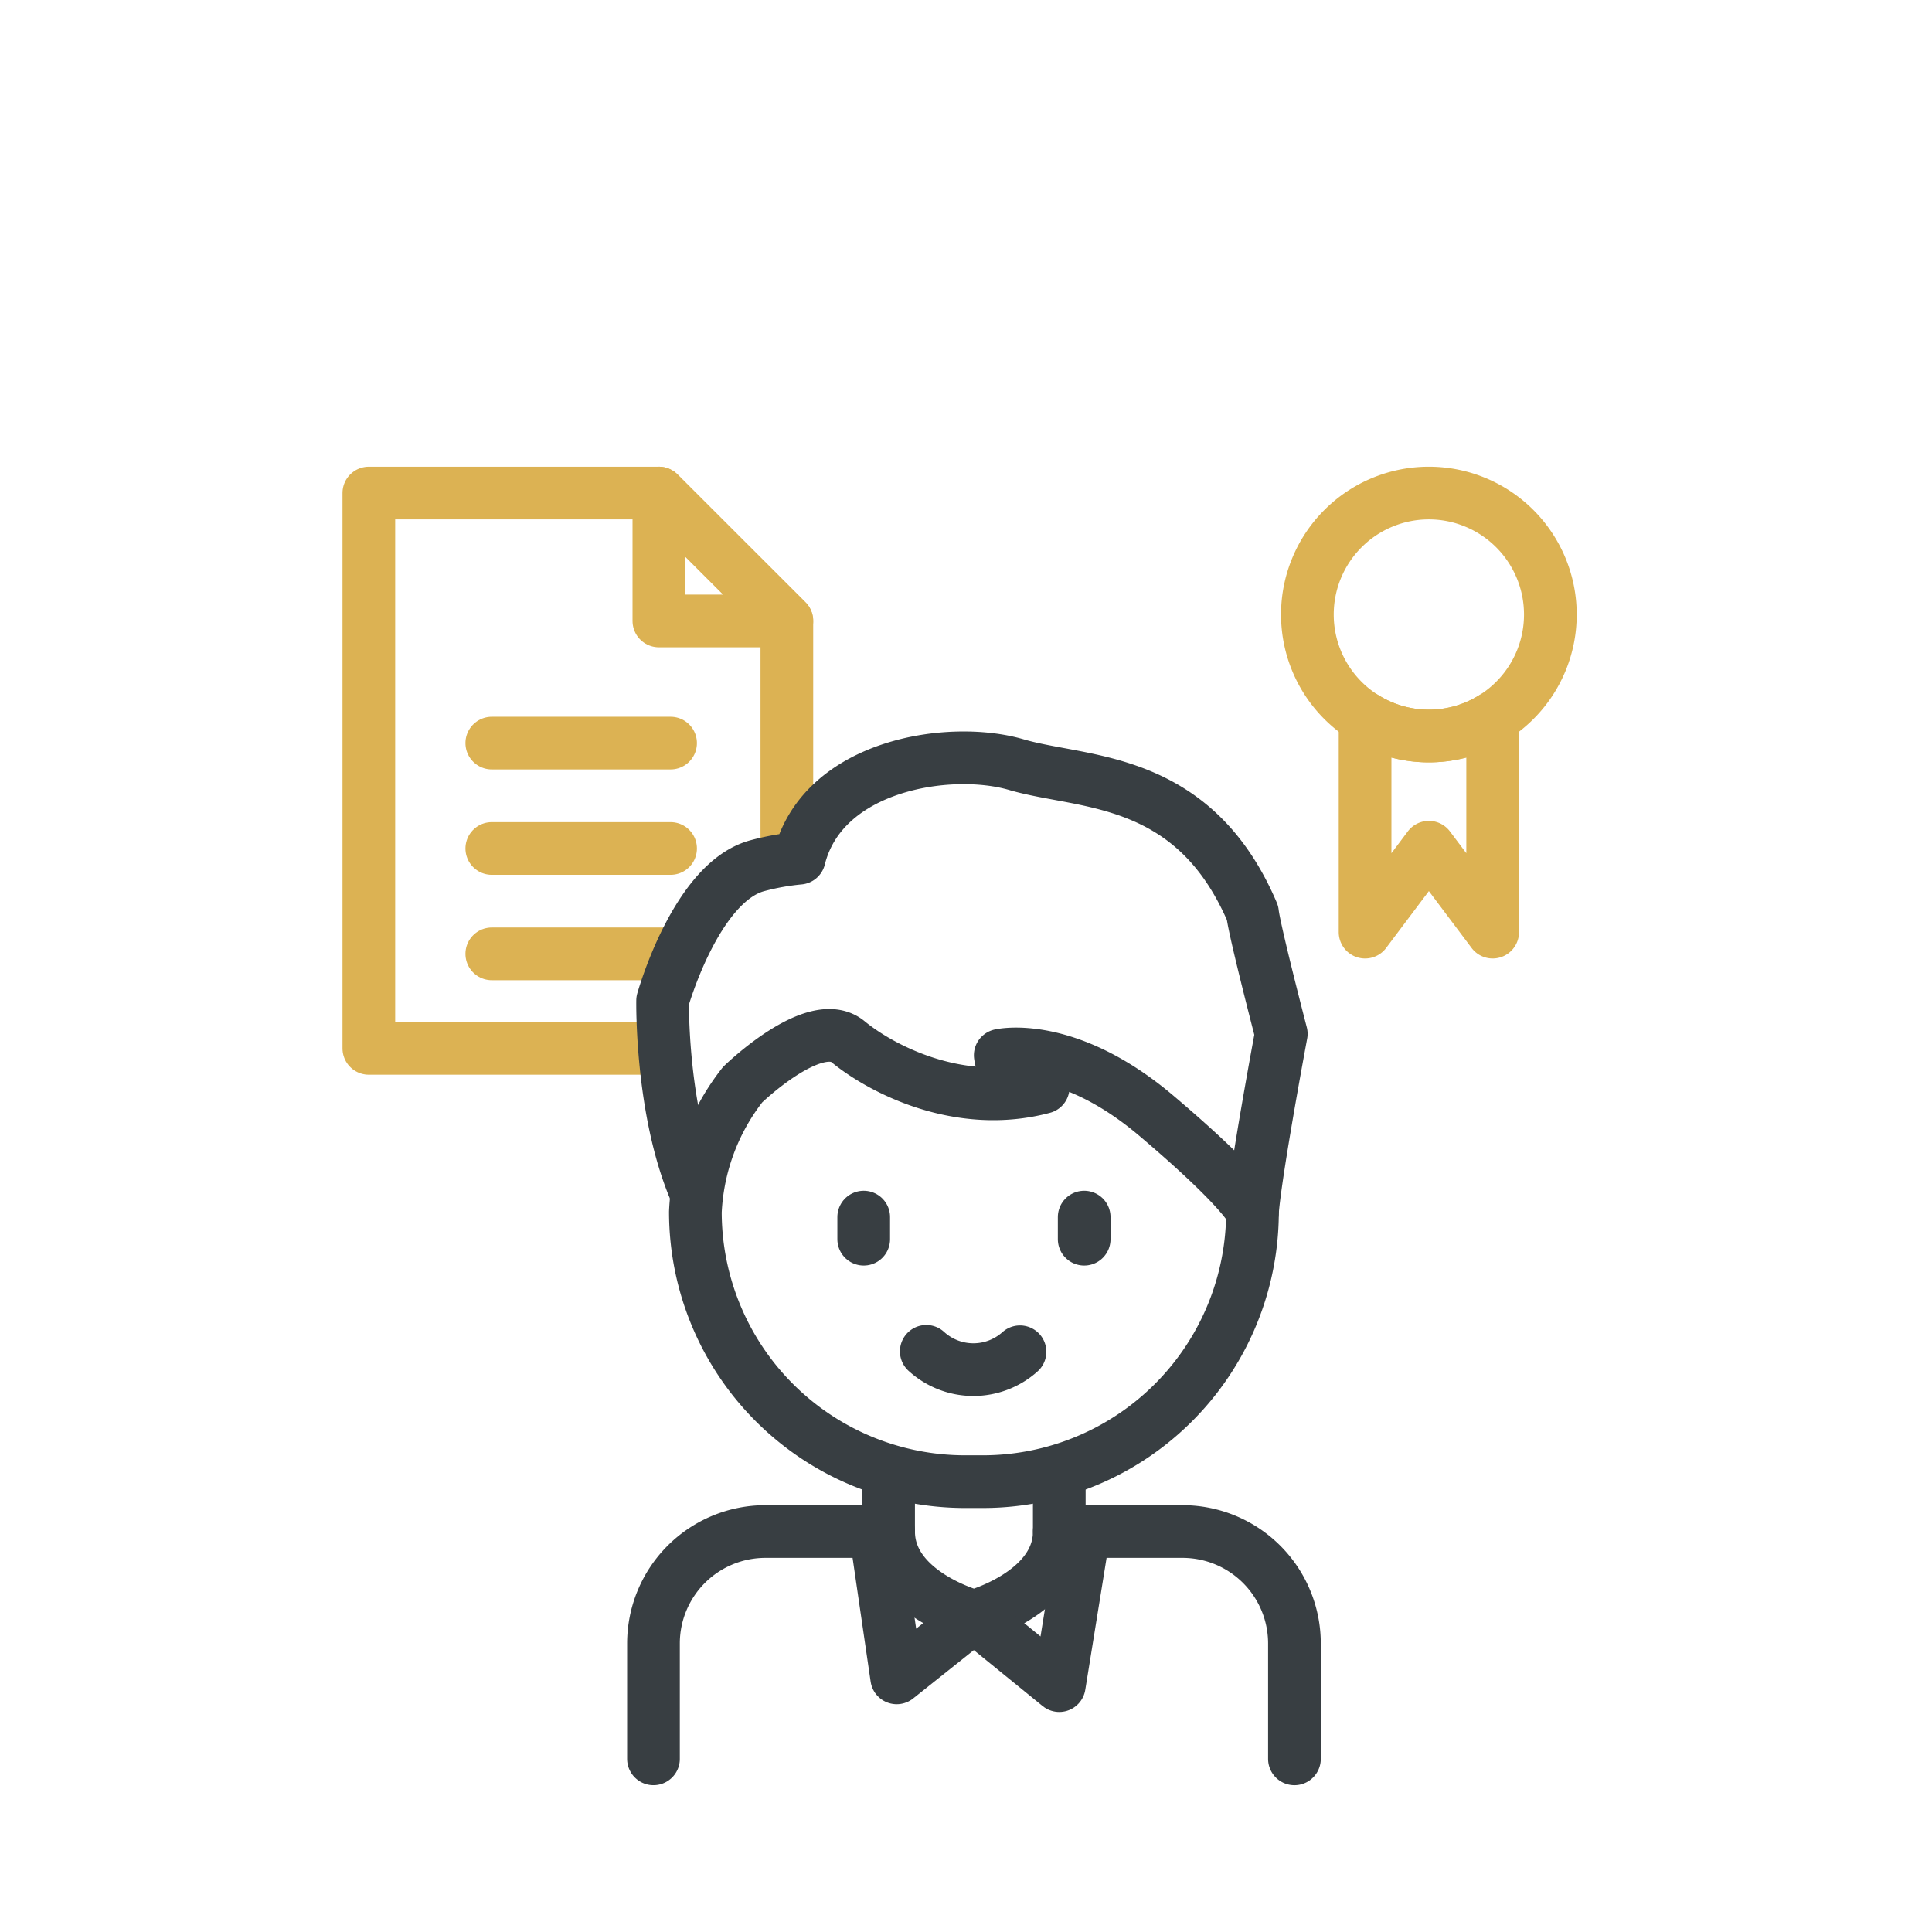
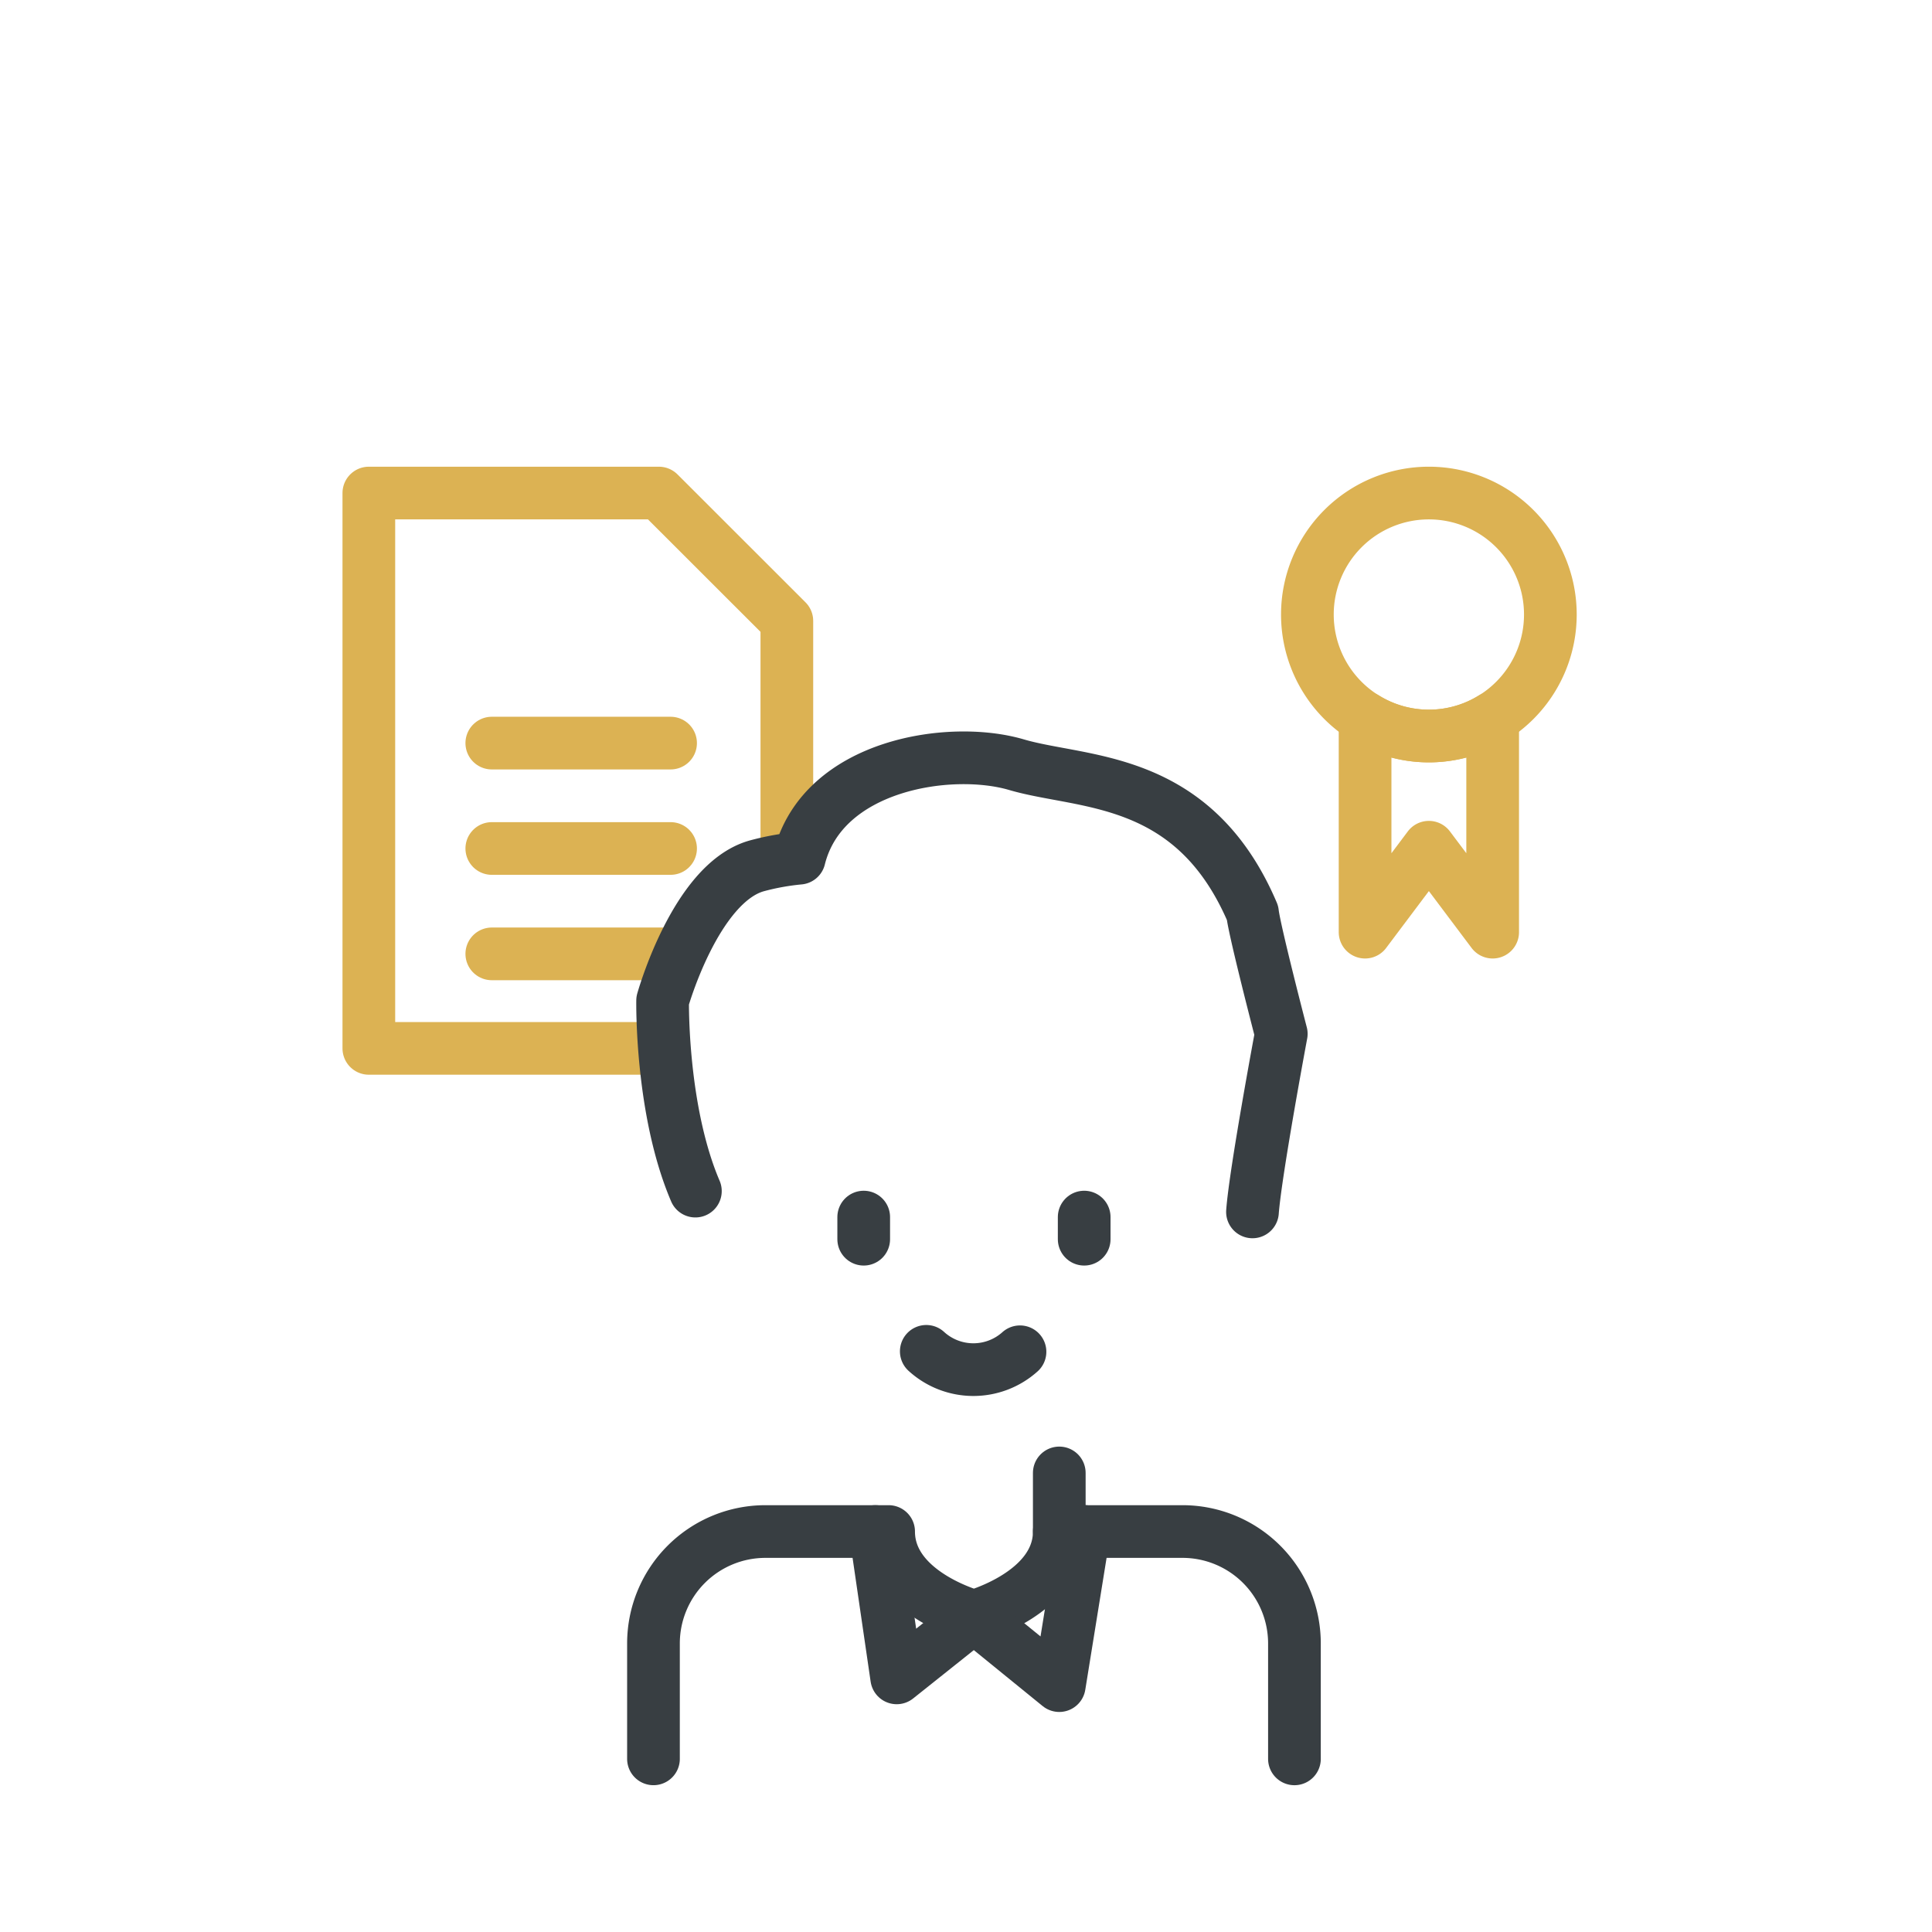
<svg xmlns="http://www.w3.org/2000/svg" width="110" height="110" viewBox="0 0 110 110">
  <g id="icone-juridique" transform="translate(-4602 -1013.428)">
-     <rect id="Rectangle_158" data-name="Rectangle 158" width="110" height="110" transform="translate(4602 1013.428)" fill="none" />
    <g id="Groupe_190" data-name="Groupe 190" transform="translate(-388.229)">
      <path id="Tracé_244" data-name="Tracé 244" d="M25.3,21.737V8.781L18.014,1.5H1.5V33.118H18.226" transform="translate(5009.729 1040)" fill="none" stroke="#dcb253" stroke-linecap="round" stroke-linejoin="round" stroke-width="3" />
-       <path id="Tracé_245" data-name="Tracé 245" d="M25.3,8.782,18.014,1.5V8.782Z" transform="translate(5009.729 1040)" fill="none" stroke="#dcb253" stroke-linecap="round" stroke-linejoin="round" stroke-width="3" />
      <line id="Ligne_139" data-name="Ligne 139" x2="10.179" transform="translate(5018.23 1055.737)" fill="none" stroke="#dcb253" stroke-linecap="round" stroke-linejoin="round" stroke-width="3" />
      <line id="Ligne_140" data-name="Ligne 140" x2="10.179" transform="translate(5018.23 1061.737)" fill="none" stroke="#dcb253" stroke-linecap="round" stroke-linejoin="round" stroke-width="3" />
      <line id="Ligne_141" data-name="Ligne 141" x2="10.179" transform="translate(5018.23 1067.737)" fill="none" stroke="#dcb253" stroke-linecap="round" stroke-linejoin="round" stroke-width="3" />
      <path id="Tracé_246" data-name="Tracé 246" d="M68.771,8.417A6.917,6.917,0,1,1,61.854,1.5,6.917,6.917,0,0,1,68.771,8.417Z" transform="translate(5009.729 1040)" fill="none" stroke="#dcb253" stroke-linecap="round" stroke-linejoin="round" stroke-width="3" />
      <path id="Tracé_247" data-name="Tracé 247" d="M61.854,15.333A6.877,6.877,0,0,1,58.222,14.3V26.5l3.632-4.834L65.486,26.5V14.3A6.877,6.877,0,0,1,61.854,15.333Z" transform="translate(5009.729 1040)" fill="none" stroke="#dcb253" stroke-linecap="round" stroke-linejoin="round" stroke-width="3" />
-       <line id="Ligne_142" data-name="Ligne 142" y2="3.334" transform="translate(5040.822 1097.291)" fill="none" stroke="#383e42" stroke-linecap="round" stroke-linejoin="round" stroke-width="3" />
      <line id="Ligne_143" data-name="Ligne 143" y2="3.334" transform="translate(5050.54 1097.291)" fill="none" stroke="#383e42" stroke-linecap="round" stroke-linejoin="round" stroke-width="3" />
      <path id="Tracé_248" data-name="Tracé 248" d="M33.239,50.368a3.973,3.973,0,0,0,5.335.025" transform="translate(5009.729 1040)" fill="none" stroke="#383e42" stroke-linecap="round" stroke-linejoin="round" stroke-width="3" />
      <line id="Ligne_144" data-name="Ligne 144" y2="1.259" transform="translate(5039.405 1082.724)" fill="none" stroke="#383e42" stroke-linecap="round" stroke-linejoin="round" stroke-width="3" />
      <line id="Ligne_145" data-name="Ligne 145" y2="1.259" transform="translate(5051.958 1082.724)" fill="none" stroke="#383e42" stroke-linecap="round" stroke-linejoin="round" stroke-width="3" />
      <path id="Tracé_249" data-name="Tracé 249" d="M17.706,73.569V67a6.373,6.373,0,0,1,6.373-6.373h7.015c0,3.529,4.858,4.827,4.858,4.827s4.859-1.311,4.859-4.827h7.014A6.373,6.373,0,0,1,54.2,67v6.57" transform="translate(5009.729 1040)" fill="none" stroke="#383e42" stroke-linecap="round" stroke-linejoin="round" stroke-width="3" />
      <path id="Tracé_250" data-name="Tracé 250" d="M20.092,41.244C18.117,36.626,18.227,30.4,18.227,30.4s1.865-6.666,5.334-7.666a14.34,14.34,0,0,1,2.445-.445c1.333-5.333,8.591-6.434,12.368-5.323s10.076.546,13.438,8.434c.111,1.023,1.638,6.89,1.638,6.89s-1.469,7.851-1.639,10.138" transform="translate(5009.729 1040)" fill="none" stroke="#383e42" stroke-linecap="round" stroke-linejoin="round" stroke-width="3" />
-       <path id="Tracé_251" data-name="Tracé 251" d="M20.092,42.431a12.654,12.654,0,0,1,2.692-7.249s4.111-4,6-2.445,6.333,3.877,11.111,2.6a2.129,2.129,0,0,1-2.445-1.827s3.778-.889,8.889,3.444,5.472,5.472,5.472,5.472a15.36,15.36,0,0,1-15.36,15.361h-1A15.361,15.361,0,0,1,20.092,42.431" transform="translate(5009.729 1040)" fill="none" stroke="#383e42" stroke-linecap="round" stroke-linejoin="round" stroke-width="3" />
      <path id="Tracé_252" data-name="Tracé 252" d="M30.339,60.626l1.216,8.333,4.4-3.506L40.81,69.4l1.418-8.778" transform="translate(5009.729 1040)" fill="none" stroke="#383e42" stroke-linecap="round" stroke-linejoin="round" stroke-width="3" />
    </g>
  </g>
</svg>